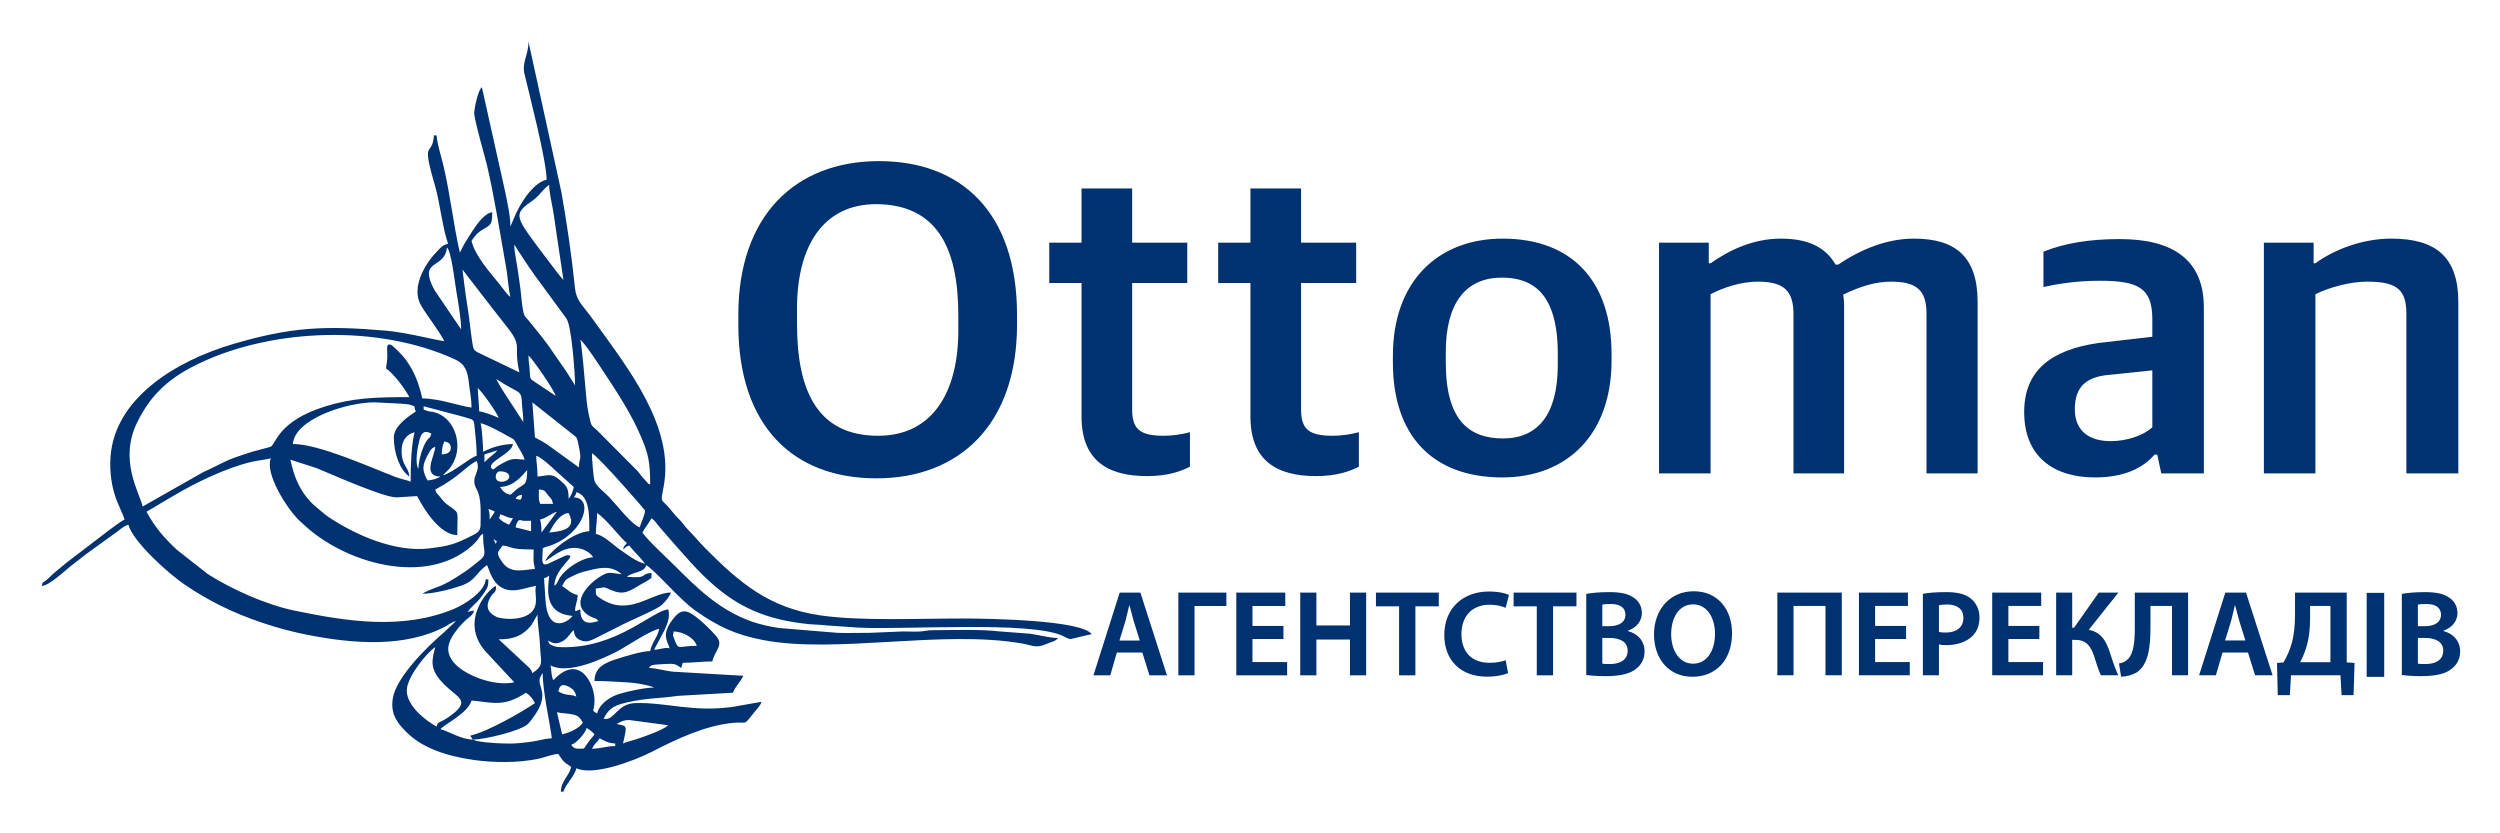
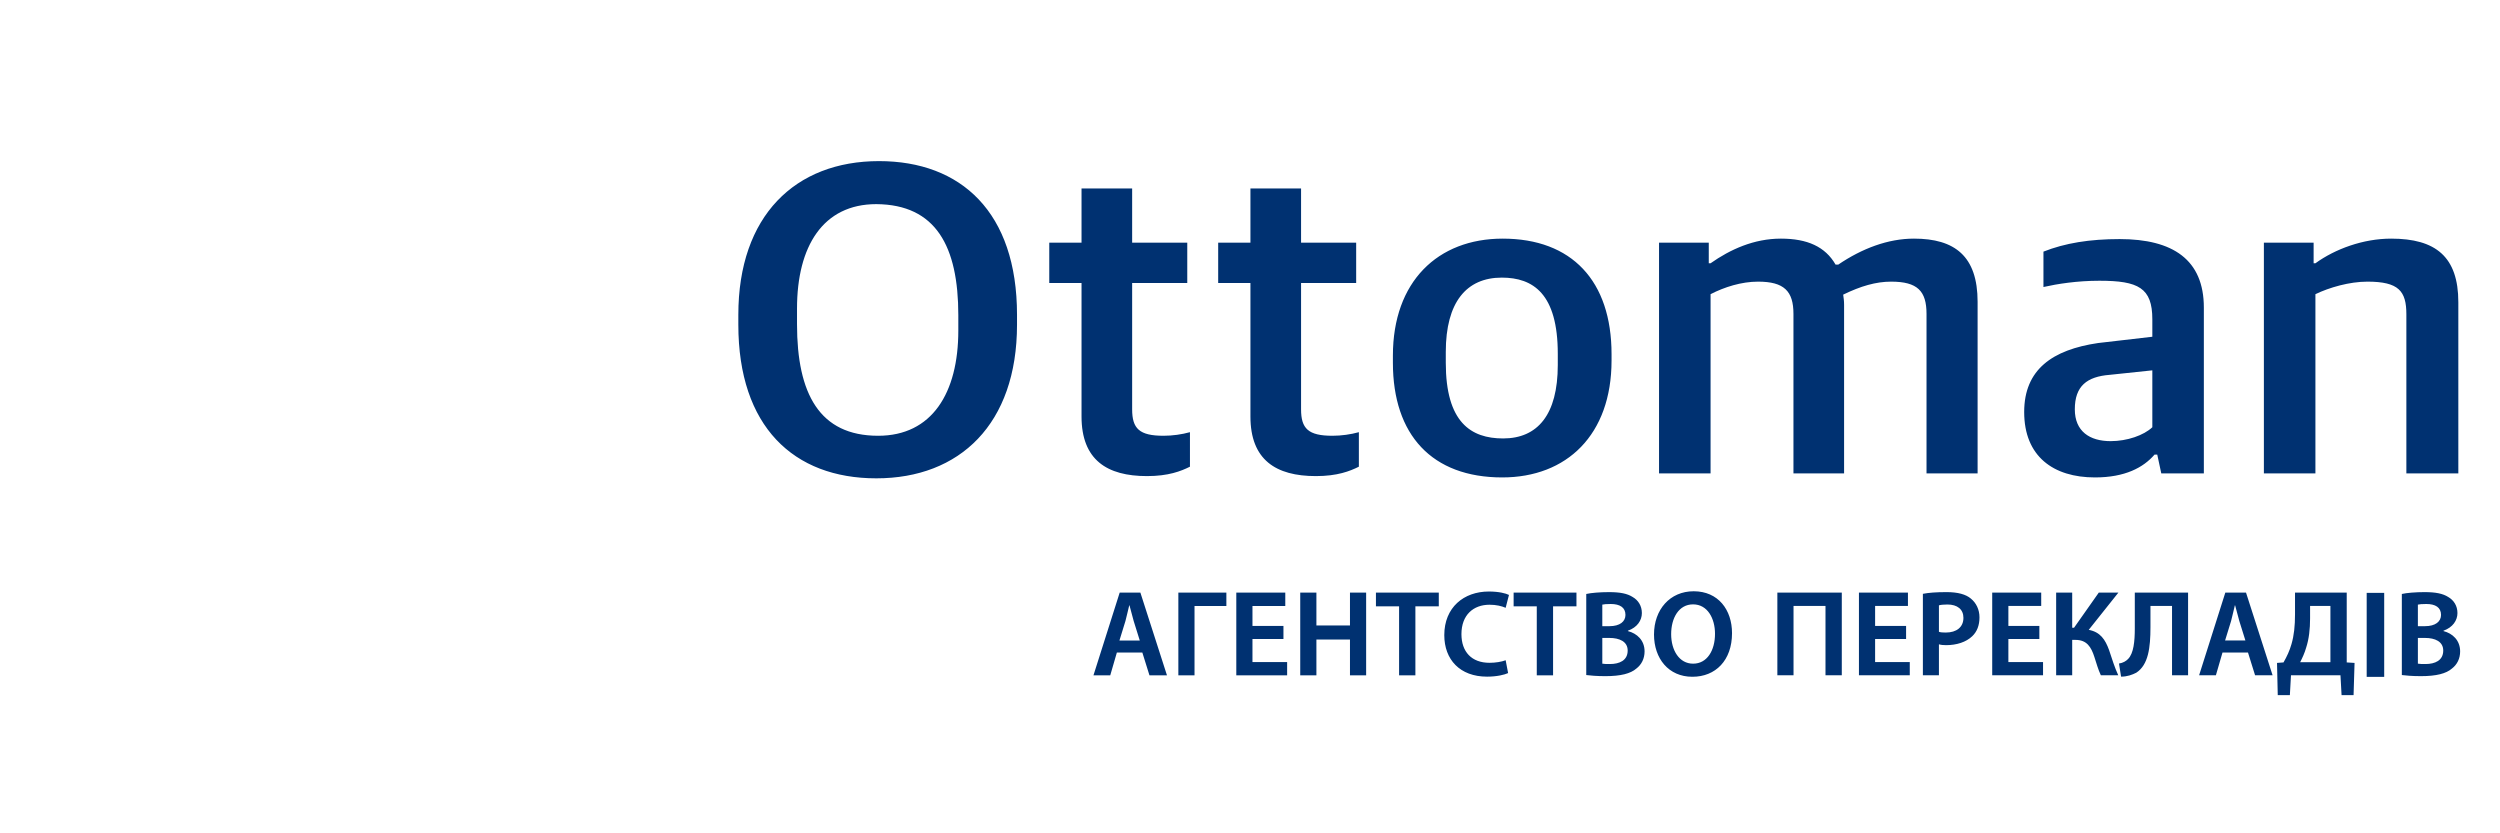
<svg xmlns="http://www.w3.org/2000/svg" xml:space="preserve" width="1500px" height="500px" version="1.1" style="shape-rendering:geometricPrecision; text-rendering:geometricPrecision; image-rendering:optimizeQuality; fill-rule:evenodd; clip-rule:evenodd" viewBox="0 0 1500 500">
  <defs>
    <style type="text/css">
   
    .fil0 {fill:none}
    .fil1 {fill:#003171}
    .fil2 {fill:#003171;fill-rule:nonzero}
    .fil3 {fill:#003171;fill-rule:nonzero}
   
  </style>
  </defs>
  <rect class="fil0" width="1500" height="500" />
-   <path class="fil1" d="M355.15 449.22l0 0zm0 0c1.87,-3.56 2.78,-3.44 4.66,-6.25 2.75,1.46 5.24,3.03 9.32,3.12l0 1.56c-5.47,0 -8.51,1.57 -13.98,1.57zm-6.22 0c-3.64,0 -4.42,0.12 -6.21,-2.35 3.06,-0.82 8.45,-6.86 9.32,-10.15 1.37,0.92 3.73,2.63 4.66,3.9 -1.17,1.77 -1.96,2.32 -3.44,4.35 -0.56,0.78 -1.06,1.63 -1.61,2.29 -1.13,1.32 -0.54,1.96 -2.72,1.96zm28.75 -17.19l23.3 3.12c-3.72,3.26 -15.07,7 -19.52,8.5 -2.21,0.75 -5.93,1.6 -7.67,2.44 2.68,-11.56 2.48,-10.23 -3.88,-11.72l3.14 -1.52c1.72,-0.59 2.33,-0.82 4.63,-0.82zm-43.51 -4.69c3.03,0.71 6.94,0.72 9.56,1.33 4.02,0.95 4.16,2.19 5.98,4.92 -2.32,3.49 -7.72,5.93 -12.43,7.03l-3.11 -13.28zm-50.49 16.41c-7.29,-0.17 -14.85,-5.18 -19.42,-6.25 1.96,-2.69 16.62,-9.57 18.64,-17.19 12.14,1.02 19.23,4.34 32.63,-4.69 2.75,1.85 3.86,3.26 5.44,6.25 -8.91,6 -28.34,17.07 -38.84,19.53l1.55 2.35zm62.15 -25.78c-2.03,-0.98 -4.05,-0.92 -5.7,-1.19 -2.06,-0.33 -3.11,-0.84 -5.18,-1.94 0.52,-1.09 0.65,-5.57 5.98,-2.99 2.77,1.35 4.17,2.98 4.9,6.12zm-62.15 25.78c6.77,0 28.93,-5.14 33.24,-9.54 1.3,-1.32 3.66,-4.6 4.7,-6.21 9.21,-14.23 -2.1,-17.03 4.01,-24.1 0,11.61 4.89,32.53 5.44,39.07 -3.52,0.08 -7.39,1.29 -11.3,1.92 -3.46,0.56 -9.47,1.19 -12.76,1.24 -5.38,0.08 -15.22,-0.36 -20.36,-1.46 -0.33,-0.07 -0.99,-0.22 -1.26,-0.29l-1.71 -0.63zm-22.53 -55.47c-1.34,5.81 -3.86,11.44 2.55,19.31l2.97 3.27c8.34,7.98 15.7,9.53 4.04,18.28 -6.92,5.18 -7.82,3.16 -8.78,6.79 -6.15,-3.27 -19.32,-13.15 -17.73,-23.22 1.22,-7.71 11.45,-20.72 16.95,-24.43zm0 0l0 0zm38.07 -4.69c6.62,0 11.04,-1.15 14.79,-3.87 1.83,-1.34 3.29,-2.74 4.76,-4.58l3.75 -6.39c0,6.58 1.34,12.8 1.56,19.53 0.28,8.87 2.61,10.73 -4.67,15.62 -0.73,-2.77 -2.58,-3.79 -4.46,-5.66l-15.73 -14.65zm104.87 -4.68c5.99,0 12.8,4.13 13.98,8.59 -11.69,0 -10.73,3.09 -13.38,-3.77 -1.71,-4.42 -0.52,-1.74 -0.6,-4.82zm-13.99 11.71c-5.33,0.12 -15.87,3.39 -20.68,4.98 -6.41,2.12 -12.72,4.85 -12.72,12.99 7.32,0 12.34,0.47 19.43,0.82 4.28,0.22 11.18,1.15 15.76,2.85 0.13,0.05 0.38,0.13 0.54,0.24 -6.17,0.14 -15.93,2.37 -20.99,3.89 -5.06,1.52 -11.81,5.78 -13.19,11.73 -4.05,-2.73 -1.55,-0.18 -1.55,-7.81 0,-4.58 -1.58,-9.12 -3.4,-12.2 -5.15,-8.73 -12.43,-8.24 -19.37,-1.93 -1.91,1.74 -2.02,3.1 -2.78,-0.67 -0.48,-2.44 -0.3,-3.86 -0.86,-6.29 10.8,5.75 31.19,-4 39.36,-8.07 5.73,-2.86 21.08,-13.4 25.89,-13.81 -1.38,5.97 -3.99,7.07 -5.44,13.28zm-115.74 -18.75l-0.78 0.78 0.78 -0.78zm1.55 -0.78l-1.55 0.78 1.55 -0.78zm0.78 -0.78l-0.78 0.78 0.78 -0.78zm0.78 -0.78l-0.78 0.78 0.78 -0.78zm1.55 -0.78l-1.55 0.78 1.55 -0.78zm0.78 -0.78l-0.78 0.78 0.78 -0.78zm0.77 -0.78l-0.77 0.78 0.77 -0.78zm48.94 -21.88c-0.58,7.08 -3.94,22.72 13.98,24.22 -2.49,3.75 -15.36,11.64 -16.31,-10.93l-0.77 -11.73c2.29,-0.61 1.25,-0.31 3.1,-1.56zm43.51 -0.78l0 0zm-43.51 0.78l0.43 -1.68 -0.43 1.68zm43.51 -0.78c-6.95,-0.58 -7.28,-2.17 -13.19,1.58 -6.95,4.41 -18.39,16.13 -6.23,23.41 2.57,1.54 3.8,0.9 5.43,3.13 -2.95,0.7 -10.87,3.95 -10.87,-7.03 -0.52,0.14 -1.49,0.6 -1.64,0.64 -1.88,0.5 -0.06,0.77 -1.47,0.14 0.09,-3.9 1.47,-5.47 1.55,-9.37 -4.28,-1 -6.24,-3.4 -9.32,-5.47 2.11,-4 2.2,-3.9 6.45,-6.01 3.54,-1.76 5.42,-2.28 9.23,-3.22 7.45,-1.83 13.88,-3.2 20.06,2.2zm14.75 -5.47l-0.77 -0.78 0.77 0.78zm-86.22 -11.72c6.33,0.53 2.65,2.35 18.64,2.35 0,6.52 -0.49,6.27 0.78,11.72 -6.21,0.13 -14.47,3.58 -19.78,-4.33 -3.94,-5.86 -2.52,-5.42 0.36,-9.74zm-5.44 -3.9c2.67,1.79 2.05,1.21 1.55,2.34 -0.91,0.33 0.28,1.78 -1.55,-2.34zm62.14 -15.63c6.15,4.14 14.46,15.67 17.87,17.97 -1.51,2.27 -1.57,1.05 -2.33,3.91 2.26,-1.52 1.04,-1.58 3.89,-2.35 2.3,3.47 6.65,6.94 9.32,10.94 -5.36,-1.26 -10.7,-5.55 -14.92,-8.44 -4.32,-2.95 -9.36,-8.3 -14.6,-9.53 0,-4.02 0.77,-7.28 0.77,-12.5zm-44.27 4.69l4.66 0 0 6.25c-3.13,-0.73 -6.2,-1.61 -9.33,-2.34 1.5,-6.45 3.36,-3.91 4.67,-3.91zm15.53 7.03c2.33,-4.43 6.2,-11.26 11.65,-11.72 4.37,8.3 -1.03,10.83 -11.65,11.72zm-29.52 -10.94c3.12,0.73 3.98,2.03 7.77,2.35 -0.92,1.74 -1.29,2.35 -2.33,3.9 -1.26,-0.67 -2.89,-1.26 -4.11,-2.18 -3.15,-2.38 -1.26,-1.6 -1.33,-4.07zm58.26 -0.78l0 0zm-24.08 -0.78l-9.32 12.5c0,-4.14 -0.03,-4.61 -0.78,-7.81 4.11,-0.96 6.81,-3.8 10.1,-4.69zm0.78 -0.78l-0.78 0.78 0.78 -0.78zm-41.95 -0.78c2.05,0.48 2.28,0.71 3.89,1.56 -0.6,0.89 -0.96,1.52 -1.52,2.38l-1.59 2.31c0,-2.6 0.02,-4.45 -0.78,-6.25zm41.95 0.78l0 0zm3.88 -3.91l0 0zm0.78 -0.78l-0.78 0.78 0.78 -0.78zm0.78 -0.78l-0.78 0.78 0.78 -0.78zm-23.21 -2.31c0.01,0.12 0.19,0.15 0.22,0.43l-0.22 -0.43zm23.98 0.75l-0.77 1.56 0.77 -1.56zm-17.86 -0.78l0 -4.69c3.75,0.08 3.74,1.08 5.37,3.19 1.87,2.44 2.34,1.82 3.17,5.4l-7.77 0c-0.4,-1.75 -0.77,-1.79 -0.77,-3.9zm20.97 0l0 0zm-31.07 -1.57c-0.33,3.97 -0.97,3.03 -3.89,2.35 1.4,-1.91 1.06,-1.68 3.89,-2.35zm31.07 1.57c1.24,-1.86 0.94,-0.82 1.56,-3.13 8.08,2.17 7.76,14.45 7.76,23.44 -9.73,0.22 -25.15,13.25 -26.41,17.97 3.36,-2.26 8.94,-6.52 13.5,-7.52 7.22,-1.6 12.73,1.39 15.24,5.17 -4.8,0.11 -11.19,3.83 -14.1,6.13 -8.25,6.5 -5.92,8.65 -9.2,11.06 0,-11.09 15.09,-18.93 7.37,-18.39 -0.44,0.03 -9.15,4.14 -10.25,4.69 -5.9,2.97 -4.11,-2.64 -4.11,-8.96 1.55,-0.75 3.27,-1.03 5.23,-1.77 19.99,-7.6 25.51,-28.42 13.41,-28.69zm-38.06 -1.57c-3.34,-0.78 -4.56,-2.2 -6.22,-4.68 7.7,-0.18 12.63,-5.89 16.32,-10.16 0,10.02 -1.92,7.85 -6.77,11.95 -1.57,1.33 -1.64,1.76 -3.33,2.89zm-5.44 -7.81c-4.89,0 -3.78,-6.25 -0.78,-6.25 7.81,0 6.82,6.25 0.78,6.25zm-34.96 -3.9l-1.55 0.78 1.55 -0.78zm89.34 -13.29c5.85,3.95 31.85,34.17 31.85,34.38 0,3.07 -2.33,6.79 -3.11,10.16 -4.55,-1.23 -14.4,-13.97 -18.43,-18.18 -2.67,-2.79 -7.28,-6.08 -8.61,-9.32 -0.87,-2.1 -1.7,-13.73 -1.7,-17.04zm-13.99 27.35c0,-6.83 -1.44,-7.76 -5.22,-11.15 -5.01,-4.49 -6.92,-2.68 -13.42,-2.13 0,-5.22 -0.78,-8.48 -0.78,-12.5 2.65,0.71 9.28,6.66 11.45,8.8l11.08 9.95c-0.62,2.67 -1.27,4.91 -3.11,7.03zm-167.01 -23.44l15.87 5.13c8.9,3.63 39.96,17.53 47.83,17.53l12.43 -0.78c4.06,7.73 13.4,23.19 24.08,23.43 0,-13.88 1.32,-13.07 -3.19,-16.32 -4.35,-3.13 -4.02,-2.64 -7.26,-6.76 -1.75,-2.23 -2.06,-1.62 -2.76,-4.26 14.66,-7.8 17.52,-13.28 24.86,-17.19 2.88,7.01 -4.39,9.31 0.05,17.14 2.97,5.24 2.28,14.53 2.28,21.14 0,3.84 -2.06,5 -4.63,6.28 -10.38,5.21 -13.3,6.39 -26.31,7.94 -20.25,2.4 -43.71,-7.81 -60.11,-18.74 -2.85,-1.89 -3.78,-3.06 -6.5,-5.18 -14.1,-10.98 -15.76,-27.39 -16.64,-29.36zm106.42 91.41c2.11,-3.16 4.99,-4.96 7.46,-8.13 1.39,-1.8 2.04,-2.66 3.22,-4.58 1.53,-2.49 1.75,-2.89 1.75,-6.83l-1.55 0c-0.63,7.55 -12.91,15.13 -18.97,17.65 -31.06,12.94 -64.57,7.52 -95.94,1.04 -16.92,-3.49 -37.8,-12.86 -51.96,-21.96l-18.32 -14.39c-7.31,-6.83 -13.26,-13.31 -18.34,-22.96 2.89,-1.54 5.32,-3.14 8.3,-4.93 3.02,-1.82 5.29,-3.08 8.35,-4.89 13.02,-7.75 31.11,-16.45 46.11,-20.03 3.45,-0.82 8.12,-1.31 11.82,-2.18 -3.57,8.69 8.64,28.87 16.77,37.03l0.8 0.76c0.73,0.68 0.88,0.75 1.64,1.48 25.11,23.87 73.88,37.69 101.38,13.26 5.21,-4.62 4.25,-6.29 6.8,-7.22 0,3.45 -0.01,5.03 0.49,8.18 0.98,6.1 -0.33,5.75 -6.87,11.18 -2.04,1.69 -3.21,2.44 -5.42,3.93 -14.63,9.81 -14.91,7.56 -23.22,11.8l-1 0.56c-0.1,0.06 -0.33,0.18 -0.49,0.29 6.88,0 17.76,-2.88 23.21,-4.79 9.2,-3.22 8.67,-7.71 15.64,-12.4 1.61,3.38 2.94,10.65 9.51,13.87 6.83,3.35 14.91,-0.94 20,-1.37 -1.5,3.16 1.39,9.18 -1.51,14.04 -4.39,7.35 -19.12,6.11 -22.38,4.52 -5.55,-2.71 -6.63,-6.59 -3.58,-11.81 2.2,-3.76 3.28,-1.81 3.39,-6.75 -3.84,1.03 -22.72,20.59 -6.39,39.24l17.27 18.57c-11.84,2.78 -30,-4.26 -36.32,-11.91 -5.3,-6.41 -3.49,-12.01 0.58,-17.78 6.79,-9.63 10.52,-9 11.66,-13.28 -2.1,0.18 -2.12,0.37 -3.89,0.79zm10.1 -89.85l0 -4.68 7.73 -2.46c-0.99,1.52 -2.23,2.17 -3.65,3.44 -1.55,1.38 -2.81,2.36 -4.08,3.7zm-26.41 8.6c-2.05,1.43 -5.32,2.13 -7.77,2.34 -3.16,-6.02 -3.62,-8.74 0.78,-16.41 1.44,-2.51 1.41,-2.58 3.88,-3.9 -0.12,5.48 -8.24,17.71 3.11,17.97zm0.78 -13.28c0,-3.06 0.59,-5.81 1.55,-7.82 2.29,0.54 3.88,1.16 3.88,3.91 0,2.82 -2.44,3.84 -5.43,3.91zm-13.99 8.59c-2.3,-3.33 -0.52,-13.07 0.64,-17.33 1.37,-5.03 3.3,-5.67 7.13,-3.76 -0.81,3.05 -1,1.72 -2.77,4.24 -2.65,3.77 -5,12.2 -5,16.85zm37.29 -27.34c4.47,1.04 12.42,5.52 16.37,7.75 4.34,2.45 3.2,1.21 5.84,5.85 1.37,2.4 3.66,5.92 4.2,8.27 -5.96,-0.13 -6.64,-1.95 -15.81,3.68 -2.51,1.55 -2.64,2.94 -3.82,1.75 -3.81,-3.83 12.16,-8.94 12.64,-14.8 -6.87,0.15 -13.22,2.21 -17.87,4.68 0,-3.23 -0.79,-15.46 -1.55,-17.18zm10.88 -3.13l0 0zm-62.93 11.72c0,9.44 3.64,19.61 9.33,23.44 -0.52,-6.22 -4.66,-6.11 -4.66,-15.63 0,-5.87 2.99,-9.82 7.76,-10.94 -1.84,7.96 -2.33,18.18 -2.33,29.69 -2.2,-1.06 -5.97,-1.67 -8.88,-2.78 -16.18,-6.2 -46.16,-19.87 -61.81,-19.87 1.26,-15.24 32.68,-25 48.94,-25l15.54 0.77c1.87,0.11 4.88,0.31 6.23,0.77 3.76,1.27 1.37,0.31 3.09,3.92 -4.41,2.98 -13.21,8.72 -13.21,15.63zm29.52 22.66c1.55,-2.12 4.76,-3.48 7.23,-9.92 4.13,-10.75 -1.11,-25.29 -13,-28.03 -1.73,-0.39 -2.45,-0.13 -3.91,-0.76 -2.81,-1.22 -1.59,0.75 -1.97,-2.7l23.99 6.35c6.95,2.24 5.96,0.72 6.88,8.69 0.5,4.25 0.98,10.8 0.98,14.65 -3.82,1.02 -14.67,10.42 -20.2,11.72zm53.6 -43.75l25.2 19.97c1.32,1.26 1.47,0.52 2.47,5.32 2.3,10.97 0.3,6.97 0.3,13.77l-18.99 -13.72c-2.61,-1.76 -4.82,-2.86 -7.42,-4.25l-1.56 -21.09zm-20.19 9.37c-2.43,-1.17 -8.57,-3.65 -11.66,-3.91l-0.94 -14.04c2.08,1.4 11.85,15.13 12.6,17.95zm34.18 -13.28l0 0zm11.65 -6.25l0 0zm-59.04 0l0.23 0.23c-0.01,-0.01 -0.31,-0.15 -0.23,-0.23zm11.65 -3.91c14.63,9.86 15.13,5.57 15.57,15.6 0.16,3.7 0.75,5.49 0.75,10.18 -0.71,-0.81 -0.17,-0.12 -0.99,-1.35 -0.43,-0.63 -0.42,-0.63 -0.91,-1.42 -4.7,-7.57 -10.3,-15.12 -14.42,-23.01zm35.74 10.16l-12.16 -8.09c-3.23,-2.13 -3.2,-1.91 -3.41,-6.72 -0.17,-3.87 -0.75,-5.2 -0.75,-9.41 2.15,1.59 15.36,20.62 16.32,24.22zm-101.77 -16.41c4.62,3.11 11.24,11.97 13.99,17.19 -21.14,0 -34.1,0.52 -50.41,5.56 -28.18,8.71 -29.55,22.29 -32.7,24.14 -0.66,0.38 -9.5,2.54 -10.99,3.01 -18.72,5.98 -14.6,5.44 -29.67,12.35l-36.26 20.57c-1.98,-8.55 -14.34,-27.73 -3.38,-50.28 8.72,-17.93 20.43,-27.71 38.59,-36.19 43.62,-20.33 106.19,-22.83 152.06,-1.87 6.35,2.9 7.74,7.23 8.56,14.83 0.49,4.57 1.48,8.99 1.48,14.13 -5.5,-0.46 -19.27,-5.47 -29.52,-5.47 -2.28,-9.85 -5.07,-16.75 -10.41,-23.9 -1.09,-1.47 -7.31,-8.12 -8.74,-8.41 -2.62,-0.55 -1.89,2.4 -1.84,5.72 0.06,4.44 -0.49,5.35 -0.76,8.62zm116.53 -17.18c2.7,1.81 11.15,14.86 13.51,18.43 8.43,12.71 17.39,26.31 23.33,40.6 4,9.62 5.1,14.37 5.1,27.68 -2.9,-1.05 -0.11,0.41 -2.22,-1.66 -0.55,-0.54 -1.23,-1.34 -1.87,-2.03 -1.66,-1.81 -1.96,-2.57 -3.48,-4.31l-24.08 -24.22c-4.19,-3.97 -3.45,-1.89 -5.31,-10.29 -0.97,-4.35 -1.44,-10.22 -1.81,-14.58 -0.36,-4.31 -2.36,-27.78 -3.17,-29.62zm-81.57 0.78l0 0zm10.1 -7.03l0.89 1.52 -0.89 -1.52zm0 0l-16.06 -23.7c-10.22,-19.1 6.4,-12.03 7.51,-25.52 2.63,1.93 4.95,22.06 5.55,25.67 1.16,6.93 3,17.28 3,23.55zm0.78 -35.94l20.73 26.81c1.92,2.39 3.22,4.15 5.15,6.54 11.03,13.66 4.33,11.23 8.3,28.37l-23.67 -11.35c-4.05,-1.77 -4.04,-2.65 -4.77,-7.71 -1.12,-7.64 -1.64,-13.95 -2.87,-21.33 -1.04,-6.23 -2.04,-14.78 -2.87,-21.33zm67.58 69.53l-5.74 -9.07c-2.2,-3.29 -3.99,-5.58 -6.08,-8.74 -6.31,-9.52 -9.77,-13.25 -16.16,-21.24 -1.65,-2.06 -2.43,-2.16 -3.01,-4.78 -0.92,-4.13 -1.24,-9.32 -1.78,-13.84 -0.47,-3.98 -1.19,-8.45 -1.85,-12.98 -0.65,-4.48 -1.89,-9.66 -1.89,-13.72 1.03,1.19 0.31,0.32 1.29,1.82 0.66,1 0.84,1.37 1.5,2.4 1.22,1.88 1.88,2.83 3.11,4.68 2.26,3.41 3.92,6.07 6.31,9.28l19.12 26.09c3.16,4.42 5.18,33.8 5.18,40.1zm-6.99 -63.28c-1.23,-1.42 -2.25,-2.54 -3.56,-4.23l-10.43 -13.74c-15.74,-21.14 -15.98,-21.5 -3.7,-30.29 3.44,-2.47 5.2,-6.11 9.14,-8.77 0,4.31 1.56,10.96 2.27,14.96 0.85,4.82 0.94,6.58 1.82,12.12l4.46 29.95zm-71.47 36.72c-3.88,-0.33 -22.83,-5.23 -34.93,-6.28 -36.86,-3.18 -57.3,-2.21 -92.19,8.12 -32.34,9.58 -73.29,32.37 -73.32,71.6 -0.01,18.93 6.87,27.2 8.57,33.59 -2.5,1.32 -4.07,2.66 -6.53,4.37 -2.4,1.66 -3.91,2.91 -6.24,4.67l-18.98 14.5c-2.18,1.64 -4.42,3.37 -6.49,5.19 -2.18,1.92 -3.86,3.04 -5.86,5.04 -5.36,5.38 -4.7,2.6 -5.62,6.07 4.7,-0.1 14.99,-10.15 19.31,-13.39 2.42,-1.82 4.16,-3.17 6.56,-5.12l18.97 -13.73c2.3,-1.67 4.4,-3.72 7.21,-4.48 2.72,10.25 24.07,29.33 33.55,35.79 14.14,9.65 29.03,17.1 46.94,23.1 9.02,3.02 18.18,5.48 27.68,7.32 26.8,5.19 57.81,7.72 82.16,-5.26 2.23,-1.19 3.44,-2.49 6.2,-3.14l-7.22 6.8c-9.93,8.45 -28.51,26.65 -30.67,39.48 -1.73,10.22 3.67,15.77 8.17,20.33 9.32,9.43 23.77,14.31 40.13,16.68 11.77,1.7 26.86,1.89 39.1,-0.68 3.47,-0.73 7.71,-2.57 11.86,-2.92 3.14,4.72 3.08,4.66 7.77,7.81 -1.29,5.56 -6.07,8.37 -6.22,14.85l1.56 0c1.14,-4.3 6.59,-9.01 7.77,-14.06 9.99,4.82 34.57,-4.42 44.79,-9.64 15.1,-7.72 32.03,-15.92 49.32,-17.59 9.18,-0.89 5.58,2.37 12.84,-6.61 1.52,-1.88 3.54,-3.79 4.13,-6.01l-17.31 3.04c-23.81,3.31 -39.33,-2.71 -58.09,-2.3 -11.64,0.25 -12.73,10.98 -19.37,9.42 2.93,-5.57 5.18,-7.71 13.65,-9.71 12.08,-2.84 20.53,-2.46 30.96,-4.03l33.07 -1.89c0.83,-3.12 3.65,-5.28 6.22,-10.15l-42.6 -2.48c-4.17,-0.44 -9.8,-2.11 -14.11,-2.21 1.44,-1.98 1.61,-1.9 9.33,-2.36 6.35,-0.38 6.48,-0.07 10.09,2.36l0.87 -3.1c7.02,-0.02 11.04,-0.81 17.77,-0.81 1.65,-7.11 7.16,-9.67 2.14,-15.4 -3.15,-3.61 -8.15,-8.54 -11.99,-11.4 -5.79,-4.31 -9.05,-4.98 -14.15,1.88 -6.94,9.35 -2.63,12.82 -1.63,17.11 -2.27,-0.94 -5.72,0.7 -9.33,0.78l5.98 -11.18c1.97,-4.26 3.7,-8.14 2.57,-13.04 -9.63,0.81 -30.87,23.36 -63.74,22.7 -2.43,-0.05 -3.66,-0.13 -5.38,-0.84 -2.69,-1.1 -1.86,-0.7 -3.12,-3.11 1.91,0.52 4.06,3.39 9.34,0.03 3.07,-1.96 3.94,-4.62 6.19,-6.28 0.32,3.81 1.92,5.53 5.29,6.44 2.94,0.79 5.47,-0.47 8.45,-1.99 5.62,-2.87 10.39,-5.25 16.04,-8.09 6.18,-3.11 20.44,-8.96 23.27,-11.75 1.77,-1.73 4.58,-4.86 5.21,-7.26 -12.23,0.27 -25.07,14.96 -42.33,3.51 -2.8,-1.86 -2.72,-1.67 -2.72,-5.86 5.97,-0.5 3.31,-1.67 9.2,0.9 7.5,3.29 10.74,0.89 18.33,-3.68 1.6,-0.97 2.51,-1.21 3.94,-2.28 2.59,-1.93 1.85,-0.46 1.93,-4.31 -7.32,0.61 -1.26,3.47 -14.76,2.34 3.62,-3.16 10.41,-2.34 11.65,-7.03 6.9,4.65 19.77,20.6 29.98,27.67 13.13,9.09 23.29,14.08 40.26,17.32 43.73,8.33 107,-6.23 154.94,1.99 6.96,1.19 8.41,3.18 15.19,0.23 2.76,-1.19 5.23,-1.49 6.66,-3.46 -5.76,-0.13 -11.16,-1.81 -16.85,-2.58l-18.77 -1.44c-11.46,-1.28 -26.22,-0.71 -38.98,-0.69 -4.27,0 -5,0.62 -8.51,0.81 -3.24,0.17 -6.86,-0.08 -10.14,-0.04l-19.39 0.82c-6.37,0 -13.11,0.21 -19.44,0.02l-35.4 -2.91c-5.51,-0.85 -11.32,-2.14 -16.16,-3.83 -19.15,-6.72 -32.42,-19.57 -46.1,-33.32 -4.77,-4.8 -16.51,-15.45 -19.62,-20.12 1.73,-3.29 3.62,-5.13 5.44,-8.59 2.58,1.73 2.75,3.01 4.85,5.28l5.06 5.84c9,10.18 18.05,21.09 28.5,29.93 17.17,14.52 34.23,20.32 56.69,22.56 2.03,0.2 6.36,0.24 9.56,0.66l19.63 1.35c27.15,1.48 104.54,-4.24 123,5.23 3.97,2.03 3.23,1.91 7.97,0.74 3.26,-0.8 5.97,-1.39 8.86,-2.06 -6.04,-8.29 -59.74,-9.38 -77.68,-9.38 -27.01,0 -61.09,1.61 -85.14,-1.87 -30.83,-4.47 -48.44,-19.61 -68.87,-40.12 -3.91,-3.93 -6.6,-7.36 -10.5,-11.31 -2.19,-2.23 -2.82,-3.67 -5.02,-5.89 -2.36,-2.39 -3.06,-3.15 -5.14,-5.77 -6.3,-7.91 -6.54,-3.15 -4.44,-14.38 6.66,-35.65 -21.57,-70.99 -41.18,-98.33 -1.88,-2.62 -2.72,-3.76 -4.66,-6.25 -3.81,-4.89 -6.72,-7.77 -7.4,-14.43 -1.99,-19.52 -4.81,-38.38 -8.15,-57.49l-19.74 -90.25c0,8.23 -4.12,12.14 -2.37,19.51 2.81,11.85 13.25,52.01 13.25,63.3 -8.59,2.01 -16.77,15.51 -19.86,23.78l-1.89 4.35c0,-6.76 -2.02,-15.34 -3.3,-21.68l-13.79 -61.91c-2.3,1.69 -4.34,11.88 -4.61,14.96 -0.32,3.64 6.56,27.07 7.55,31.29 4.75,20.19 8.11,42.4 11.82,63.12 0.64,3.61 1.12,11.19 2.33,16.41 -2.04,-1.38 -4.62,-5.3 -6.46,-7.57 -5.75,-7.13 -14.75,-16.98 -16.85,-26.03 2.16,-3.24 3.84,-5.26 7.54,-7.27 4.81,-2.61 4.76,-3.73 4.89,-9.92 -4.29,0.36 -9.12,7.07 -11.35,10.47 -1.67,2.55 -2.74,4.18 -4.23,6.67 -0.72,1.21 -1.22,1.89 -2.02,3.45 -0.33,0.66 -0.41,0.93 -0.74,1.59l-1.08 2.04c-3.98,-17.18 -5.87,-35.86 -10.09,-53.13 -1.24,-5.08 -3.45,-11.86 -3.89,-17.18l-1.55 0c-1.2,14.41 -8.15,0.13 1.05,31.76 2.21,7.61 4.82,27.49 7.49,33.08 -1.88,0.91 -1.89,0.46 -3.67,1.78 -0.99,0.74 -2.18,2.14 -3.13,3.1 -7.53,7.62 -15.69,22.09 -9.38,32.5 4.38,7.23 10.09,14.08 13.85,21.22z" />
  <path class="fil2" d="M525.8 287c50,0 84.41,-32.53 84.41,-92.21l0 -5.91c0,-61.56 -33.61,-92.21 -82.8,-92.21 -50.27,0 -84.41,32.8 -84.41,92.21l0 5.91c0,61.03 33.06,92.21 82.8,92.21zm1.07 -25.54c-35.21,0 -48.66,-25.27 -48.66,-66.93l0 -9.41c0,-37.37 15.6,-62.64 47.59,-62.64 35.75,0.27 49.19,25.27 49.19,66.67l0 9.14c0,37.63 -15.86,63.17 -48.12,63.17zm161.29 24.2c12.91,0 20.43,-2.96 25.81,-5.65l0 -20.7c-4.84,1.35 -10.48,2.15 -15.86,2.15 -14.52,0 -18.82,-4.3 -18.82,-15.86l0 -75.81 33.07 0 0 -24.19 -33.07 0 0 -32.53 -30.37 0 0 32.53 -19.36 0 0 24.19 19.36 0 0 80.11c0,26.08 15.32,35.76 39.24,35.76zm101.35 0c12.9,0 20.43,-2.96 25.81,-5.65l0 -20.7c-4.84,1.35 -10.49,2.15 -15.87,2.15 -14.51,0 -18.81,-4.3 -18.81,-15.86l0 -75.81 33.06 0 0 -24.19 -33.06 0 0 -32.53 -30.38 0 0 32.53 -19.35 0 0 24.19 19.35 0 0 80.11c0,26.08 15.32,35.76 39.25,35.76zm111.83 0.8c38.71,0 65.59,-25.54 65.59,-70.16l0 -3.76c0,-44.09 -23.93,-69.36 -65.32,-69.36 -38.98,0 -65.87,25.81 -65.87,70.16l0 4.3c0,43.28 23.39,68.82 65.6,68.82zm0.53 -23.39c-19.35,0 -34.4,-9.67 -34.4,-45.43l0 -6.45c0,-29.84 12.36,-44.62 33.6,-44.62 18.82,0 33.6,9.68 33.6,45.7l0 6.72c0,29.84 -12.1,44.08 -32.8,44.08zm93.55 20.97l30.92 0 0 -107.53c8.33,-4.3 18.55,-7.52 28.49,-7.52 15.6,0 21.24,5.64 21.24,19.35l0 95.7 30.38 0 0 -101.07c0,-2.69 -0.27,-4.04 -0.54,-6.19 10.48,-5.1 19.62,-7.79 28.76,-7.79 15.86,0 21.24,5.64 21.24,19.35l0 95.7 30.65 0 0 -102.96c0,-27.41 -13.71,-37.9 -38.18,-37.9 -15.59,0 -31.18,5.92 -45.43,15.59l-1.61 0c-6.18,-10.75 -16.94,-15.59 -32.8,-15.59 -16.13,0 -30.37,6.45 -42.2,14.79l-1.08 0 0 -12.37 -29.84 0 0 138.44zm261.57 2.42c18.01,0 29.03,-5.91 35.75,-13.71l1.61 0 2.42 11.29 25.54 0 0 -99.46c0,-28.76 -18.55,-41.13 -50.54,-41.13 -18.01,0 -32.79,2.42 -45.7,7.53l0 21.23c8.34,-1.88 20.16,-3.76 33.6,-3.76 23.39,0 31.73,4.3 31.73,23.12l0 10.48 -32.53 3.77c-27.42,4.03 -44.36,15.86 -44.36,41.39 0,26.62 17.48,39.25 42.48,39.25zm9.41 -21.77c-12.64,0 -21.51,-5.92 -21.51,-19.09 0,-13.98 7.26,-19.62 20.97,-20.7l25.54 -2.69 0 34.14c-5.11,4.84 -15.06,8.34 -25,8.34zm91.93 19.35l30.92 0 0 -107.53c8.33,-4.03 20.43,-7.52 31.18,-7.52 18.82,0 23.39,5.64 23.39,19.62l0 95.43 31.18 0 0 -102.69c0,-27.42 -13.71,-38.17 -40.32,-38.17 -16.67,0 -33.6,6.18 -45.43,14.79l-1.08 0 0 -12.37 -29.84 0 0 138.44z" />
  <path class="fil3" d="M685.4 391.51l4.27 13.67 10.51 0 -15.95 -49.61 -12.42 0 -15.73 49.61 10.07 0 3.97 -13.67 15.28 0zm-13.74 -7.21l3.6 -11.68c0.81,-3.01 1.55,-6.54 2.28,-9.41l0.15 0 2.5 9.34 3.67 11.75 -12.2 0zm35.35 -28.73l0 49.61 9.7 0 0 -41.6 19.11 0 0 -8.01 -28.81 0zm63.06 19.99l-18.59 0 0 -11.98 19.69 0 0 -8.01 -29.39 0 0 49.61 30.5 0 0 -7.94 -20.8 0 0 -13.82 18.59 0 0 -7.86zm10.07 -19.99l0 49.61 9.7 0 0 -21.46 20.14 0 0 21.46 9.7 0 0 -49.61 -9.7 0 0 19.69 -20.14 0 0 -19.69 -9.7 0zm59.31 49.61l9.78 0 0 -41.38 14.04 0 0 -8.23 -37.71 0 0 8.23 13.89 0 0 41.38zm63.94 -9.04c-2.42,0.95 -6.17,1.54 -9.7,1.54 -10.73,0 -16.83,-6.61 -16.83,-17.2 0,-11.54 7.2,-17.64 16.83,-17.64 4.12,0 7.28,0.81 9.7,1.84l1.99 -7.72c-1.84,-0.95 -6.1,-2.05 -12.06,-2.05 -15.06,0 -26.75,9.55 -26.75,26.16 0,14.7 9.41,24.92 25.65,24.92 5.96,0 10.59,-1.18 12.64,-2.14l-1.47 -7.71zm18.67 9.04l9.78 0 0 -41.38 14.03 0 0 -8.23 -37.7 0 0 8.23 13.89 0 0 41.38zm29.69 -0.15c2.36,0.29 6.18,0.66 11.47,0.66 9.26,0 15.14,-1.54 18.59,-4.56 3.09,-2.35 4.93,-5.95 4.93,-10.28 0,-6.69 -4.56,-10.81 -10,-12.2l0 -0.23c5.59,-1.98 8.38,-6.17 8.38,-10.58 0,-4.34 -2.2,-7.72 -5.51,-9.63 -3.23,-2.06 -7.5,-2.94 -14.26,-2.94 -5.22,0 -10.73,0.44 -13.6,1.11l0 48.65zm9.63 -42.26c1.03,-0.22 2.35,-0.37 5.07,-0.37 5.44,0 8.82,2.06 8.82,6.54 0,3.97 -3.31,6.77 -9.63,6.77l-4.26 0 0 -12.94zm0 19.99l4.26 0c6.11,0 10.96,2.21 10.96,7.57 0,5.95 -4.93,8.09 -10.66,8.09 -1.91,0 -3.46,0 -4.56,-0.22l0 -15.44zm54.09 23.3c13.82,0 23.74,-9.78 23.74,-26.16 0,-14.04 -8.3,-25.14 -23,-25.14 -14.26,0 -23.81,11.02 -23.81,25.94 0,14.41 8.74,25.36 23,25.36l0.07 0zm0.37 -7.86c-8.3,0 -13.15,-8.02 -13.15,-17.72 0,-9.63 4.55,-17.86 13.15,-17.86 8.67,0 13.16,8.45 13.16,17.64 0,10.07 -4.78,17.94 -13.08,17.94l-0.08 0zm50.57 -42.63l0 49.61 9.7 0 0 -41.6 19.18 0 0 41.6 9.78 0 0 -49.61 -38.66 0zm77.24 19.99l-18.59 0 0 -11.98 19.7 0 0 -8.01 -29.4 0 0 49.61 30.5 0 0 -7.94 -20.8 0 0 -13.82 18.59 0 0 -7.86zm10.07 29.62l9.63 0 0 -18.6c1.1,0.37 2.64,0.52 4.26,0.52 6.4,0 12.05,-1.84 15.73,-5.37 2.87,-2.72 4.34,-6.54 4.34,-11.32 0,-4.7 -1.99,-8.67 -5.15,-11.24 -3.01,-2.57 -7.86,-3.9 -14.62,-3.9 -6.33,0 -10.81,0.37 -14.19,1.03l0 48.88zm9.63 -41.97c0.88,-0.29 2.64,-0.51 5.07,-0.51 6.03,0 9.63,2.94 9.63,8.01 0,5.51 -4.04,8.82 -10.59,8.82 -1.76,0 -3.08,-0.08 -4.11,-0.44l0 -15.88zm60.26 12.35l-18.59 0 0 -11.98 19.7 0 0 -8.01 -29.4 0 0 49.61 30.5 0 0 -7.94 -20.8 0 0 -13.82 18.59 0 0 -7.86zm10.07 -19.99l0 49.61 9.63 0 0 -21.24 2.06 0c6.69,0 9.33,4.26 11.24,10.21 1.18,3.6 2.28,7.65 3.9,11.03l10.44 0c-2.21,-4.78 -3.75,-9.85 -5.52,-15.14 -2.27,-6.25 -5.21,-10.81 -12.2,-12.13l17.79 -22.34 -11.76 0 -14.85 21.09 -1.1 0 0 -21.09 -9.63 0zm47.19 0l0 21.61c0,7.49 -0.66,14.84 -4.04,18.22 -1.18,1.25 -3.02,2.35 -5.44,2.72l1.25 7.87c3.67,0 6.68,-1.11 9.11,-2.36 7.28,-4.7 8.52,-15.06 8.52,-27.34l0 -12.71 12.94 0 0 41.6 9.63 0 0 -49.61 -31.97 0zm67.91 35.94l4.26 13.67 10.51 0 -15.95 -49.61 -12.42 0 -15.73 49.61 10.07 0 3.97 -13.67 15.29 0zm-13.74 -7.21l3.6 -11.68c0.8,-3.01 1.54,-6.54 2.27,-9.41l0.15 0 2.5 9.34 3.67 11.75 -12.19 0zm41.96 -28.73l0 13.08c0,6.83 -0.59,12.64 -2.13,17.86 -1.1,3.89 -2.79,7.5 -4.78,10.95l-3.89 0.29 0.44 19.33 7.27 0 0.67 -11.9 29.69 0 0.66 11.9 7.2 0 0.59 -19.33 -4.7 -0.29 0 -41.89 -31.02 0zm9.04 8.01l12.2 0 0 33.73 -18.15 0c1.25,-2.42 2.72,-5.58 3.6,-8.74 1.69,-5.15 2.35,-11.17 2.35,-17.57l0 -7.42zm55.05 41.45c2.35,0.29 6.17,0.66 11.47,0.66 9.26,0 15.14,-1.54 18.59,-4.56 3.09,-2.35 4.92,-5.95 4.92,-10.28 0,-6.69 -4.55,-10.81 -9.99,-12.2l0 -0.23c5.58,-1.98 8.38,-6.17 8.38,-10.58 0,-4.34 -2.21,-7.72 -5.51,-9.63 -3.24,-2.06 -7.5,-2.94 -14.26,-2.94 -5.22,0 -10.73,0.44 -13.6,1.11l0 48.65zm9.63 -42.26c1.03,-0.22 2.35,-0.37 5.07,-0.37 5.44,0 8.82,2.06 8.82,6.54 0,3.97 -3.31,6.77 -9.63,6.77l-4.26 0 0 -12.94zm0 19.99l4.26 0c6.1,0 10.95,2.21 10.95,7.57 0,5.95 -4.92,8.09 -10.65,8.09 -1.92,0 -3.46,0 -4.56,-0.22l0 -15.44zm-30.72 23.37l10.51 0 0 -50.42 -10.51 0 0 50.42z" />
</svg>